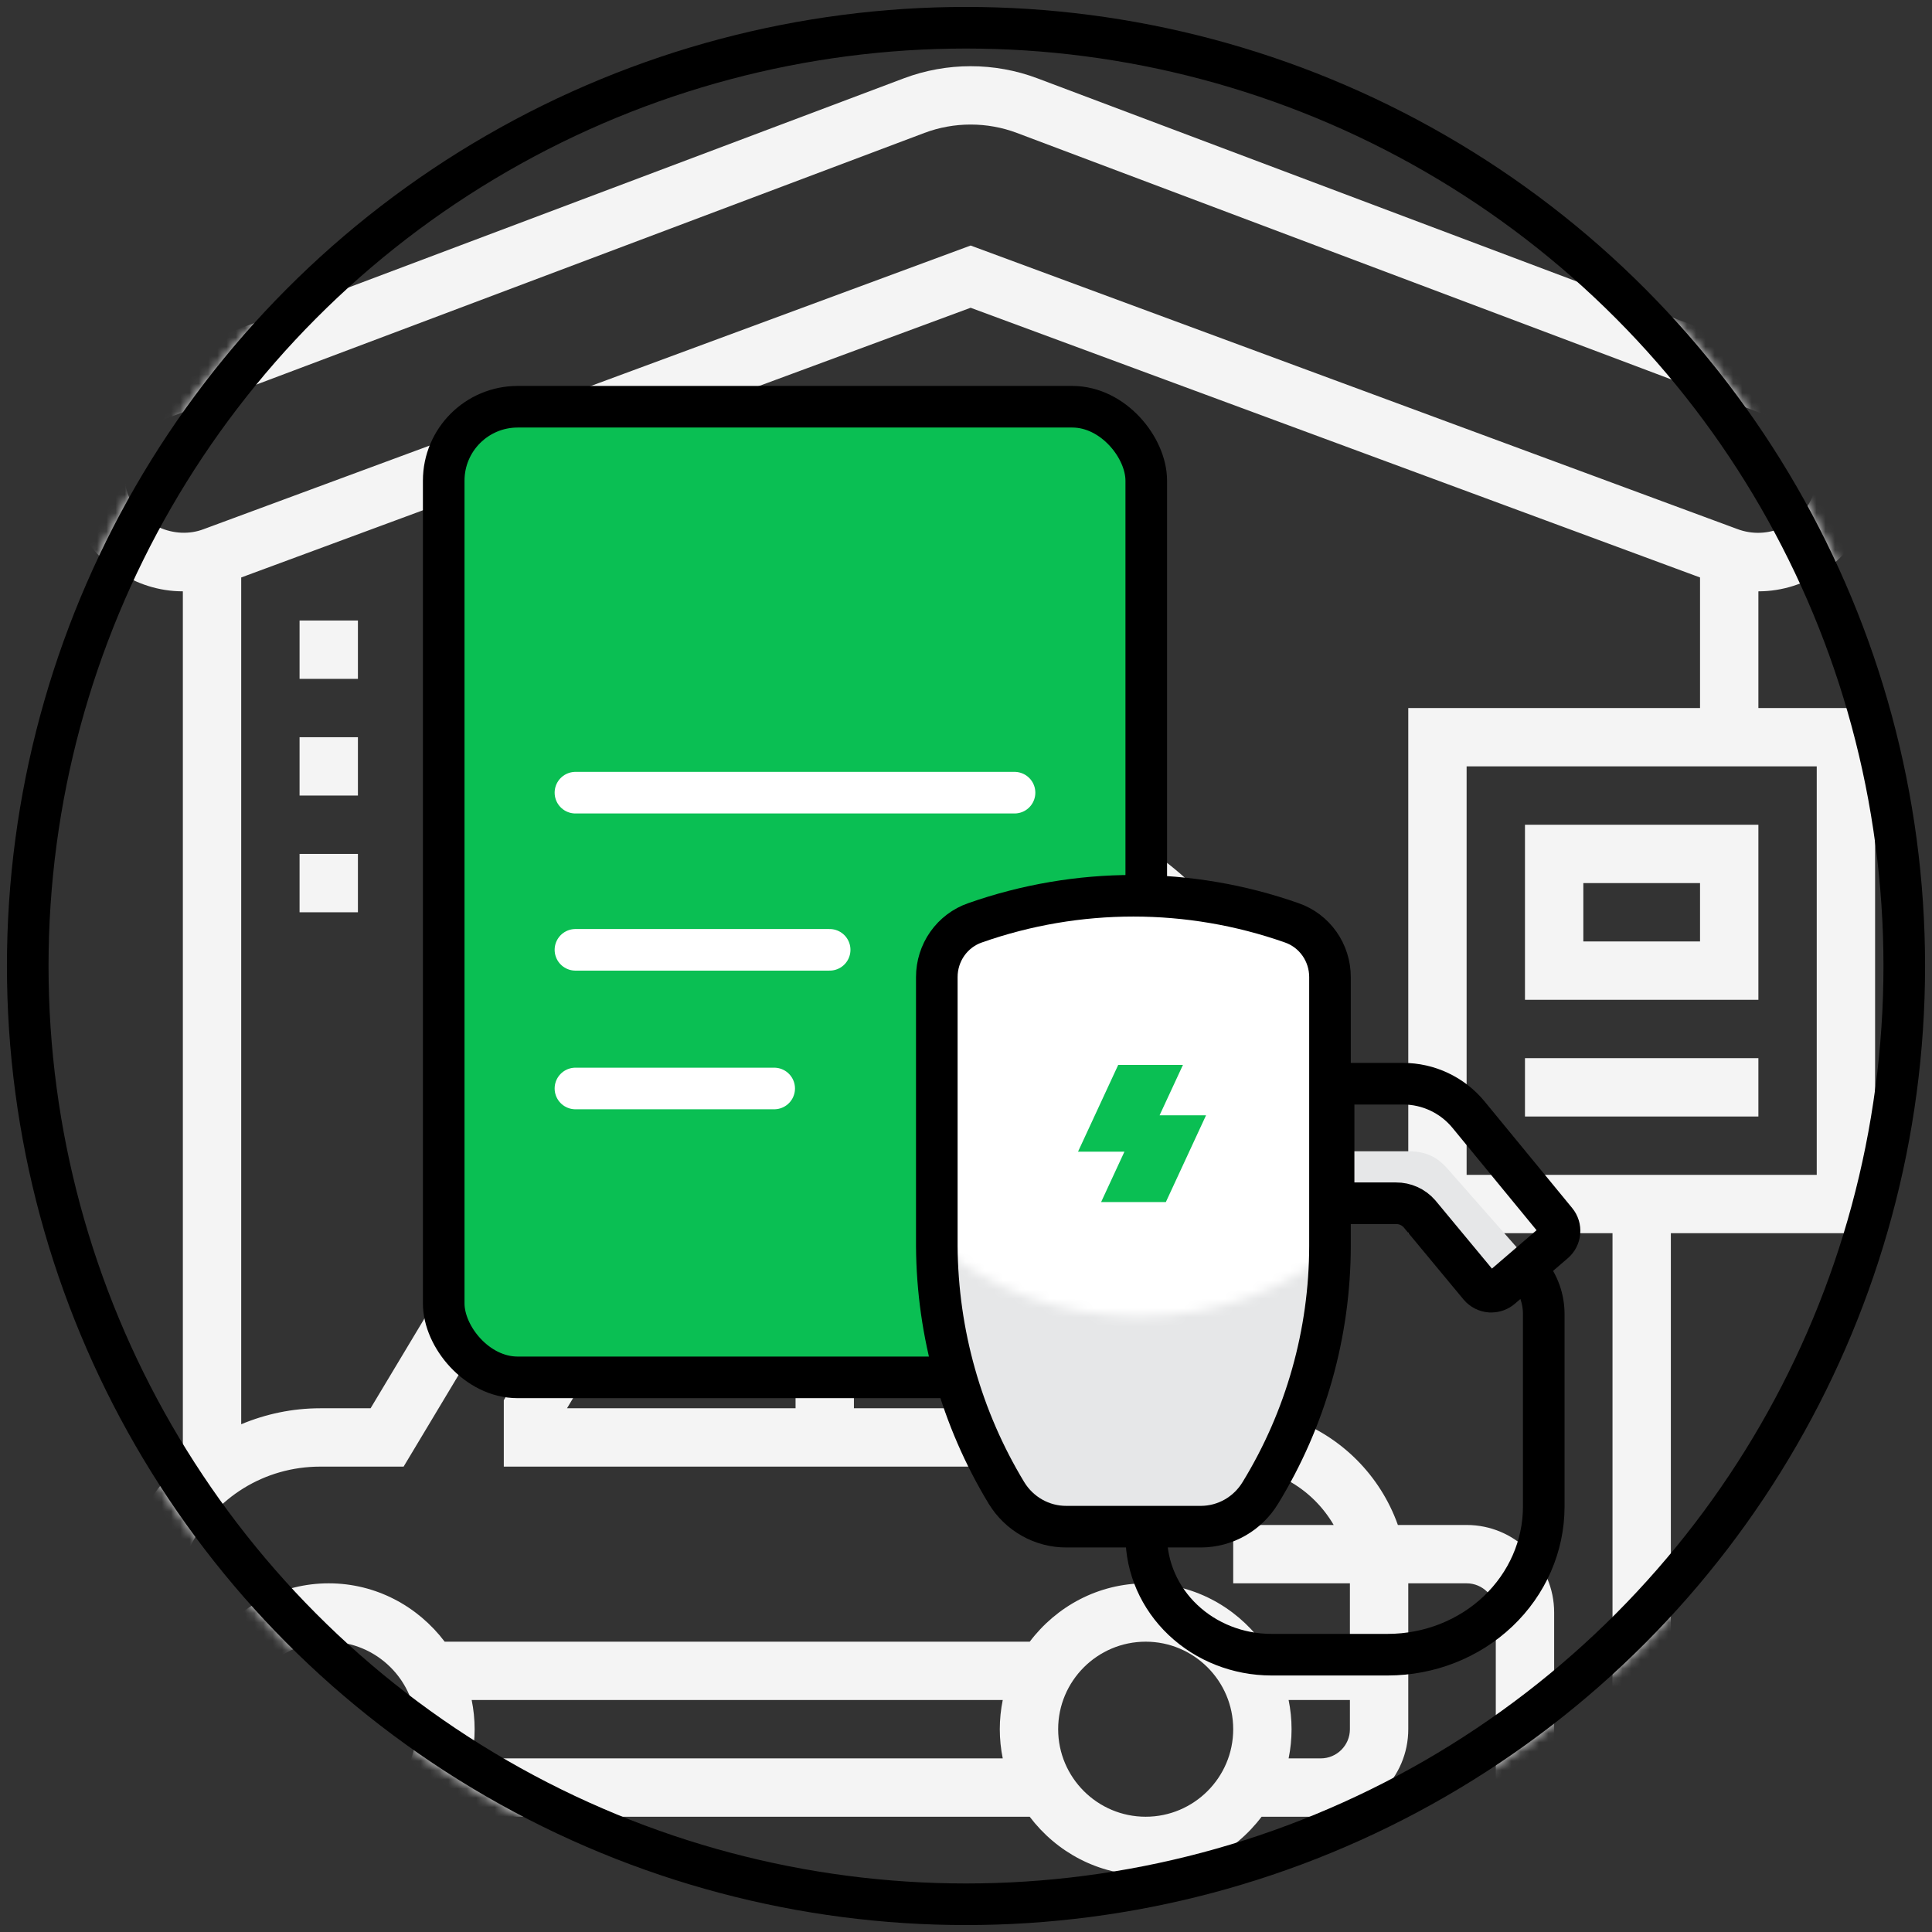
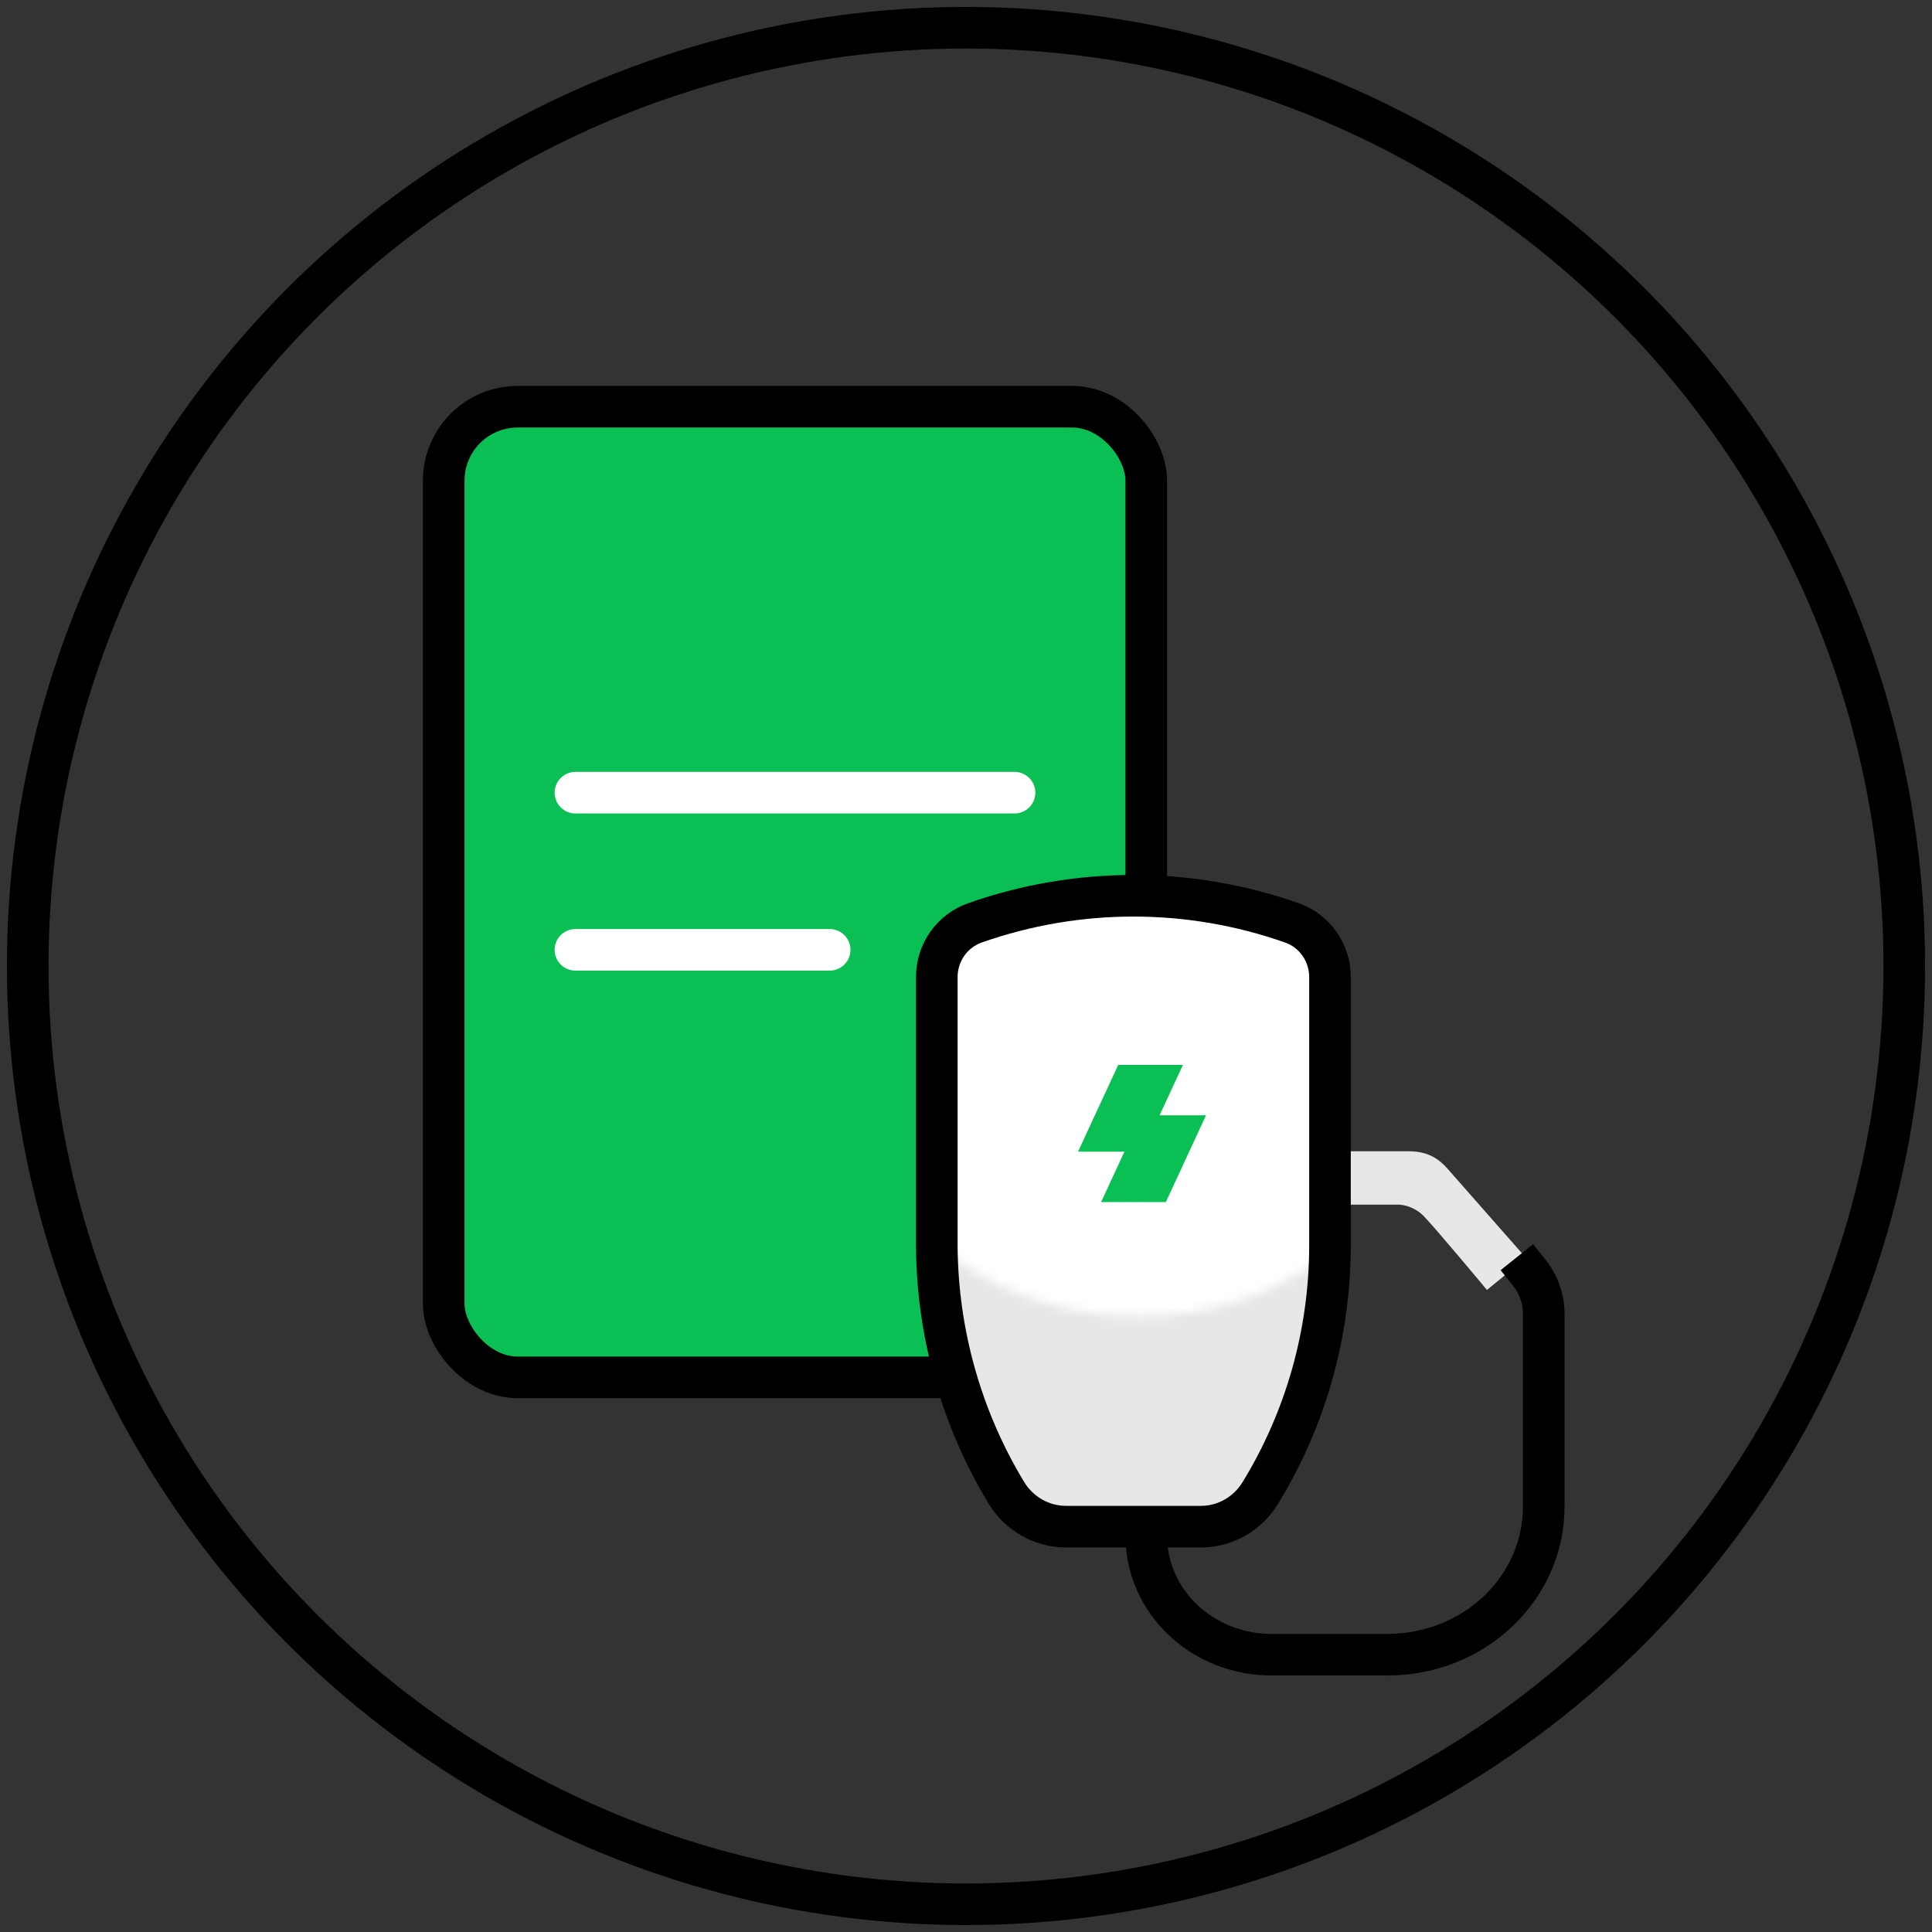
<svg xmlns="http://www.w3.org/2000/svg" width="209" height="209" viewBox="0 0 209 209" fill="none">
  <rect x="0" y="0" width="209" height="209" fill="#333333" stroke="none" />
  <mask id="mask0_130_1648" style="mask-type:alpha" maskUnits="userSpaceOnUse" x="0" y="0" width="209" height="209">
-     <circle cx="104.5" cy="104.5" r="101.5" fill="#D9D9D9" stroke="black" stroke-width="4.5" />
-   </mask>
+     </mask>
  <g mask="url(#mask0_130_1648)">
    <path d="M98.688 133.406H77.847C70.133 133.406 62.873 137.516 58.9 144.131L54.5 151.469V158.656H120.781V155.5C120.781 143.317 110.867 133.406 98.688 133.406V133.406ZM64.313 147.382C67.153 142.654 72.336 139.719 77.847 139.719H86.062V152.344H61.336L64.313 147.382ZM92.375 152.344V139.719H98.688C106.31 139.719 112.685 145.151 114.15 152.344H92.375Z" fill="#F4F4F4" />
    <path d="M190.219 89.219H164.969V108.156H190.219V89.219ZM183.906 101.844H171.281V95.531H183.906V101.844Z" fill="#F4F4F4" />
    <path d="M202.844 76.594H190.219V63.969C195.401 63.969 200.139 60.718 202.001 55.876C204.498 49.387 201.25 42.068 194.729 39.549L112.221 8.472C107.585 6.724 102.415 6.727 97.778 8.472L15.246 39.561C8.75 42.068 5.502 49.387 7.999 55.876C9.861 60.718 14.599 63.969 19.781 63.969V158.129C17.815 159.928 16.126 162.068 14.88 164.555L9.489 175.337C7.964 178.389 7.156 181.807 7.156 185.222V187.062C7.156 192.283 11.405 196.531 16.625 196.531H23.02C25.904 200.341 30.43 202.844 35.562 202.844C40.695 202.844 45.224 200.341 48.105 196.531H111.391C114.276 200.341 118.802 202.844 123.934 202.844C129.066 202.844 133.596 200.341 136.477 196.531H142.875C148.095 196.531 152.344 192.283 152.344 187.062V171.281H158.656C160.398 171.281 161.812 172.698 161.812 174.437V193.375C161.812 198.595 166.061 202.844 171.281 202.844C176.502 202.844 180.75 198.595 180.75 193.375V133.406H202.844V76.594ZM13.892 53.61C12.642 50.365 14.267 46.704 17.496 45.46L100.007 14.378C103.214 13.172 106.793 13.172 109.999 14.378L192.485 45.448C195.736 46.704 197.365 50.365 196.111 53.607C194.903 56.754 191.245 58.493 187.915 57.221L105 26.561L22.051 57.236C18.885 58.455 15.104 56.757 13.892 53.61V53.61ZM16.625 190.219C14.883 190.219 13.469 188.802 13.469 187.062V185.222C13.469 184.78 13.51 184.345 13.544 183.906H20.1C19.892 184.926 19.781 185.983 19.781 187.062C19.781 188.142 19.892 189.199 20.1 190.219H16.625ZM35.562 196.531C30.342 196.531 26.094 192.283 26.094 187.062C26.094 181.842 30.342 177.594 35.562 177.594C40.783 177.594 45.031 181.842 45.031 187.062C45.031 192.283 40.783 196.531 35.562 196.531ZM51.025 190.219C51.233 189.199 51.344 188.142 51.344 187.062C51.344 185.983 51.233 184.926 51.025 183.906H108.475C108.267 184.926 108.156 185.983 108.156 187.062C108.156 188.142 108.267 189.199 108.475 190.219H51.025ZM123.938 196.531C118.717 196.531 114.469 192.283 114.469 187.062C114.469 181.842 118.717 177.594 123.938 177.594C129.158 177.594 133.406 181.842 133.406 187.062C133.406 192.283 129.158 196.531 123.938 196.531ZM142.875 190.219H139.4C139.608 189.199 139.719 188.142 139.719 187.062C139.719 185.983 139.608 184.926 139.4 183.906H146.031V187.062C146.031 188.802 144.617 190.219 142.875 190.219ZM146.031 177.594H136.48C133.596 173.784 129.07 171.281 123.938 171.281C118.805 171.281 114.276 173.784 111.395 177.594H48.105C45.221 173.784 40.695 171.281 35.562 171.281C30.43 171.281 25.901 173.784 23.02 177.594H15.419L20.526 167.38C23.218 161.999 28.628 158.656 34.641 158.656H43.661L52.079 144.624C58.568 133.81 70.433 127.094 83.042 127.094H94.906C112.057 127.094 126.945 139.302 130.313 156.119L130.821 158.656H133.406C138.059 158.656 142.086 161.213 144.276 164.969H133.406V171.281H146.031V177.594ZM133.406 145.441C126.589 130.72 111.675 120.781 94.906 120.781H83.042C80.867 120.781 78.715 120.971 76.594 121.302V120.781C76.594 105.12 89.335 92.375 105 92.375C120.664 92.375 133.406 105.12 133.406 120.781V145.441ZM174.438 193.375C174.438 195.114 173.023 196.531 171.281 196.531C169.539 196.531 168.125 195.114 168.125 193.375V174.437C168.125 169.217 163.877 164.969 158.656 164.969H151.22C149.314 159.609 145.078 155.367 139.719 153.461V120.781C139.719 101.639 124.143 86.062 105 86.062C85.857 86.062 70.281 101.639 70.281 120.781V122.785C60.544 125.882 52.038 132.428 46.669 141.376L40.089 152.344H34.641C31.636 152.344 28.748 152.962 26.094 154.073V62.469L105 33.293L183.906 62.469V76.594H152.344V133.406H174.438V193.375ZM196.531 127.094H158.656V82.906H196.531V127.094Z" fill="#F4F4F4" />
    <path d="M105 41.875C96.298 41.875 89.219 48.955 89.219 57.656C89.219 66.358 96.298 73.438 105 73.438C113.702 73.438 120.781 66.358 120.781 57.656C120.781 48.955 113.702 41.875 105 41.875ZM105 67.125C99.78 67.125 95.531 62.877 95.531 57.656C95.531 52.436 99.78 48.188 105 48.188C110.22 48.188 114.469 52.436 114.469 57.656C114.469 62.877 110.22 67.125 105 67.125Z" fill="#F4F4F4" />
-     <path d="M164.969 114.469H190.219V120.781H164.969V114.469Z" fill="#F4F4F4" />
-     <path d="M32.406 79.75H38.719V86.062H32.406V79.75Z" fill="#F4F4F4" />
+     <path d="M164.969 114.469H190.219H164.969V114.469Z" fill="#F4F4F4" />
    <path d="M32.406 67.125H38.719V73.438H32.406V67.125Z" fill="#F4F4F4" />
    <path d="M32.406 92.375H38.719V98.688H32.406V92.375Z" fill="#F4F4F4" />
  </g>
  <rect x="48" y="44" width="76" height="105" rx="8" fill="#0ABF53" stroke="black" stroke-width="4.5" />
  <line x1="62.25" y1="85.75" x2="109.75" y2="85.75" stroke="white" stroke-width="4.5" stroke-linecap="round" />
  <line x1="62.25" y1="102.75" x2="89.75" y2="102.75" stroke="white" stroke-width="4.5" stroke-linecap="round" />
-   <line x1="62.25" y1="117.75" x2="83.75" y2="117.75" stroke="white" stroke-width="4.5" stroke-linecap="round" />
  <path d="M143.545 130.313V124.543H152.392C154.568 124.543 155.726 125.441 156.624 126.466L165.086 136.083L160.855 139.545C160.855 139.545 155.162 132.698 153.931 131.467C153.162 130.698 152.008 130.313 151.238 130.313H143.545Z" fill="#E6E7E8" />
-   <path d="M161.341 139.732H161.205C160.762 139.696 160.351 139.486 160.06 139.149L153.559 131.31C153.244 130.948 152.853 130.658 152.415 130.459C151.976 130.262 151.5 130.162 151.02 130.166H145.914C145.697 130.166 145.48 130.124 145.281 130.039C145.08 129.956 144.899 129.833 144.745 129.679C144.59 129.525 144.47 129.341 144.389 129.14C144.309 128.939 144.266 128.725 144.266 128.505V118.882C144.266 118.444 144.44 118.026 144.749 117.717C145.057 117.409 145.478 117.234 145.914 117.234H151.786C153.139 117.234 154.476 117.534 155.699 118.113C156.922 118.692 158.001 119.532 158.86 120.576L168.336 132.111C168.609 132.441 168.741 132.866 168.703 133.295C168.665 133.724 168.466 134.12 168.142 134.399L162.419 139.321C162.119 139.582 161.739 139.727 161.343 139.732H161.341Z" stroke="black" stroke-width="4.5" stroke-miterlimit="10" />
  <path d="M164.09 136L165.397 137.634C166.436 138.926 166.998 140.505 167 142.131V163.005C166.994 167.245 165.216 171.31 162.056 174.309C158.895 177.308 154.611 178.994 150.141 179H137.522C133.94 178.994 130.504 177.643 127.969 175.24C125.435 172.837 124.009 169.58 124 166.181V161.029" stroke="black" stroke-width="4.5" stroke-miterlimit="10" />
  <path d="M115.363 165.152H129.956C131.238 165.142 132.498 164.801 133.615 164.162C134.732 163.523 135.671 162.605 136.343 161.497C141.257 153.477 143.865 144.224 143.875 134.781V105.696C143.876 104.403 143.478 103.143 142.737 102.091C141.996 101.04 140.95 100.249 139.744 99.831C128.645 95.925 116.572 95.925 105.473 99.831C104.267 100.249 103.221 101.04 102.48 102.091C101.739 103.143 101.342 104.403 101.342 105.696V134.815C101.404 144.24 104.009 153.467 108.874 161.497C109.557 162.619 110.512 163.544 111.648 164.184C112.784 164.824 114.063 165.158 115.363 165.152Z" fill="#E6E7E8" />
  <mask id="mask1_130_1648" style="mask-type:alpha" maskUnits="userSpaceOnUse" x="92" y="88" width="63" height="55">
    <ellipse rx="31.158" ry="27.201" transform="matrix(-1 0 0 1 123.158 115.201)" fill="white" />
  </mask>
  <g mask="url(#mask1_130_1648)">
    <path d="M115.363 165.152H129.956C131.238 165.142 132.498 164.801 133.615 164.162C134.732 163.523 135.671 162.605 136.343 161.497C141.257 153.477 143.865 144.224 143.875 134.781V105.696C143.876 104.403 143.478 103.143 142.737 102.091C141.996 101.04 140.95 100.249 139.744 99.831C128.645 95.925 116.572 95.925 105.473 99.831C104.267 100.249 103.221 101.04 102.48 102.091C101.739 103.143 101.342 104.403 101.342 105.696V134.815C101.404 144.24 104.009 153.467 108.874 161.497C109.557 162.619 110.512 163.544 111.648 164.184C112.784 164.824 114.063 165.158 115.363 165.152Z" fill="white" />
  </g>
  <path d="M115.363 165.152H129.956C131.238 165.142 132.498 164.801 133.615 164.162C134.732 163.523 135.671 162.605 136.343 161.497C141.257 153.477 143.865 144.224 143.875 134.781V105.696C143.876 104.403 143.478 103.143 142.737 102.091C141.996 101.04 140.95 100.249 139.744 99.831C128.645 95.925 116.572 95.925 105.473 99.831C104.267 100.249 103.221 101.04 102.48 102.091C101.739 103.143 101.342 104.403 101.342 105.696V134.815C101.404 144.24 104.009 153.467 108.874 161.497C109.557 162.619 110.512 163.544 111.648 164.184C112.784 164.824 114.063 165.158 115.363 165.152Z" stroke="black" stroke-width="4.5" />
  <path d="M125.441 120.653L127.969 115.201H120.966L116.619 124.586H121.639L119.116 130.038H126.119L130.467 120.653H125.441Z" fill="#0ABF53" />
  <circle cx="104.5" cy="104.5" r="101.5" stroke="black" stroke-width="4.5" />
</svg>